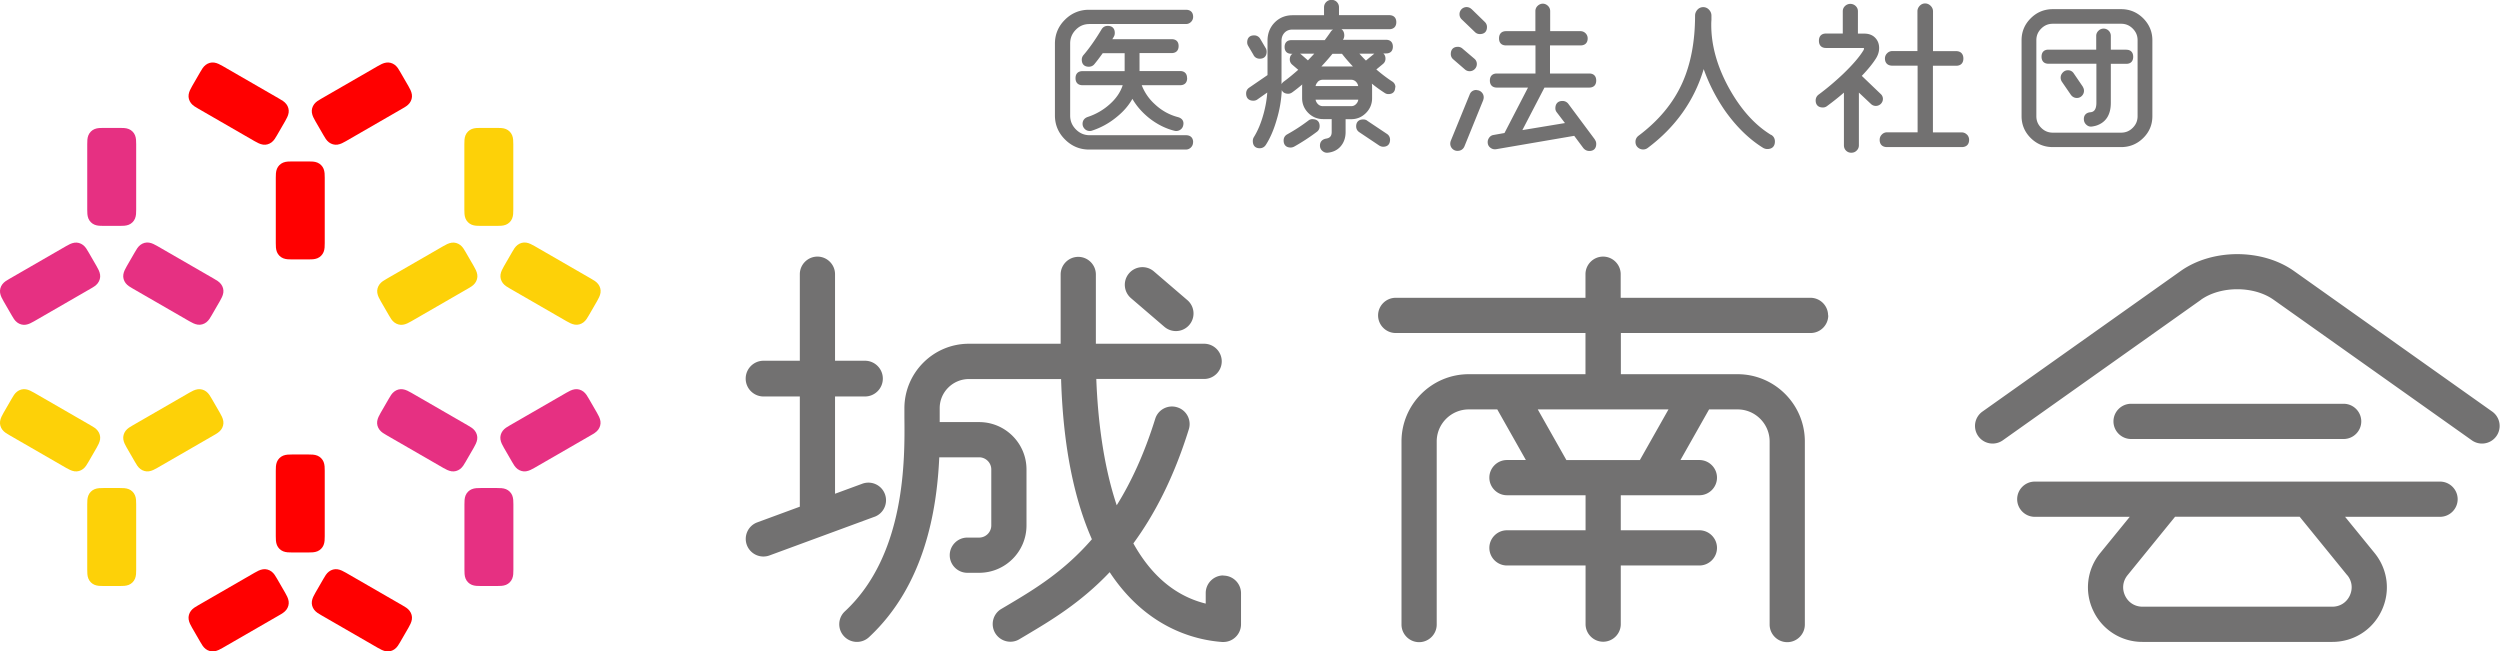
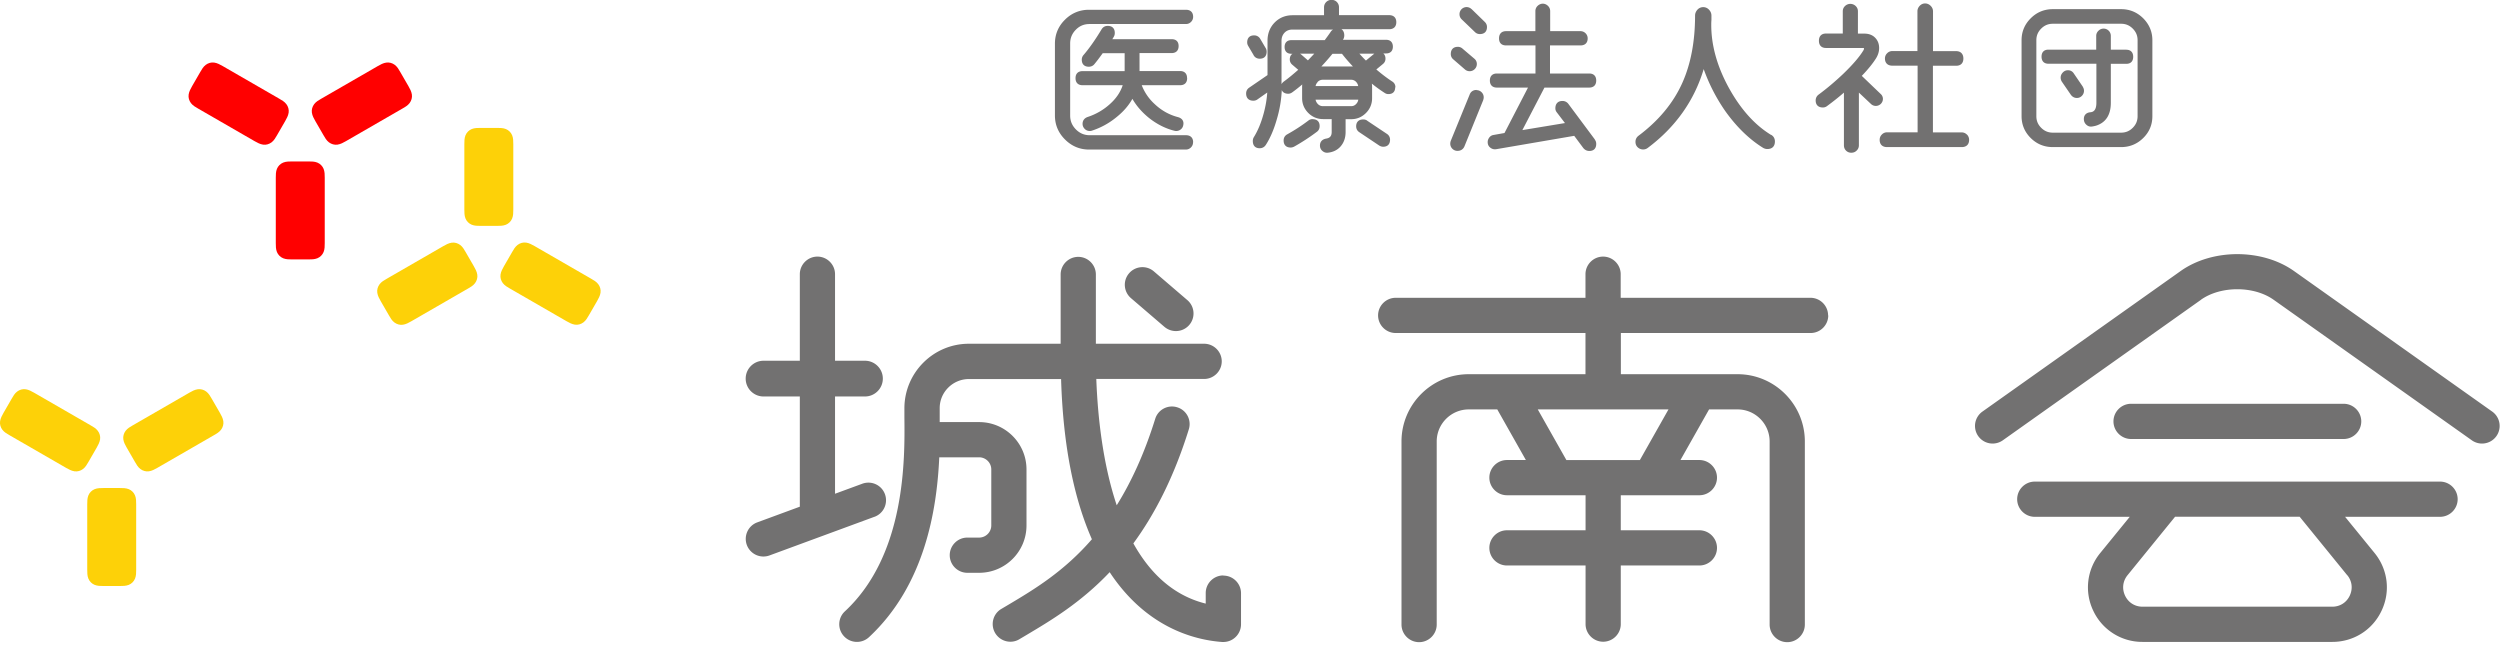
<svg xmlns="http://www.w3.org/2000/svg" id="_レイヤー_2" data-name="レイヤー 2" viewBox="0 0 284 74">
  <defs>
    <style>.cls-2{fill:red}.cls-3{fill:#e63082}.cls-4{fill:#fdd108}</style>
  </defs>
  <g id="guide">
    <path d="M135.53 16.17c0 .22-.08.42-.24.58-.16.16-.36.24-.58.24h-10.99c-1.05 0-1.97-.38-2.73-1.14-.76-.75-1.15-1.67-1.15-2.73V4.96c0-1.05.38-1.97 1.14-2.72.75-.75 1.67-1.13 2.73-1.13h11.01c.52 0 .82.29.82.8 0 .22-.08.42-.24.58-.16.16-.36.24-.58.24h-10.95c-.62 0-1.13.21-1.56.65-.43.44-.64.95-.64 1.57v8.17c0 .62.21 1.13.65 1.58.44.44.95.66 1.57.66h10.93c.52 0 .82.29.82.8zm-.68-7.3c0-.51-.29-.8-.8-.8h-4.6V6.03h3.64c.51 0 .8-.29.8-.8s-.29-.78-.8-.78h-6.73c.06-.09.12-.19.18-.3.07-.12.1-.26.1-.41 0-.51-.29-.8-.8-.8-.3 0-.54.13-.7.39-.69 1.15-1.38 2.14-2.06 2.93-.12.14-.19.32-.19.52 0 .51.29.8.8.8.25 0 .47-.1.62-.28.26-.31.58-.73.96-1.26h2.49v2.04h-4.78c-.51 0-.8.29-.8.8s.29.8.8.8h4.56c-.25.77-.73 1.49-1.43 2.12a6.95 6.95 0 01-2.53 1.48c-.39.13-.6.41-.6.79 0 .21.08.4.23.56.15.16.35.25.57.25.08 0 .16 0 .24-.03 1.02-.33 1.96-.84 2.8-1.53.78-.62 1.39-1.32 1.82-2.09.46.8 1.08 1.51 1.85 2.14.9.72 1.89 1.23 2.94 1.49.21.05.41.02.6-.09.2-.11.33-.29.38-.51.12-.48-.11-.83-.61-.96-.95-.25-1.83-.73-2.6-1.45a5.666 5.666 0 01-1.5-2.17h4.36c.51 0 .8-.29.8-.8zm14.26 4.66c-.17 0-.33.05-.47.16-.75.57-1.56 1.1-2.41 1.57-.27.15-.41.39-.41.7 0 .51.29.8.8.8.14 0 .27-.04.39-.1.91-.51 1.78-1.08 2.59-1.69.21-.15.31-.38.31-.65 0-.5-.29-.78-.8-.78zm-6.7-7.25c.15.25.39.39.7.39.5 0 .78-.29.78-.8 0-.14-.03-.27-.1-.39l-.63-1.07a.778.778 0 00-.7-.39c-.5 0-.78.29-.78.8 0 .14.04.27.11.39l.63 1.07zm12.9 7.42a.768.768 0 00-.45-.13c-.51 0-.8.29-.8.78 0 .29.13.52.36.67l2.27 1.52c.14.08.28.13.44.13.5 0 .78-.29.78-.8 0-.27-.12-.5-.34-.65l-2.26-1.51zm3.18-3.76c0 .48-.28.75-.77.75-.16 0-.3-.05-.43-.14-.48-.31-.97-.66-1.45-1.05.02.13.03.27.03.41v1.25c0 .65-.24 1.22-.7 1.68-.47.47-1.03.7-1.68.7h-.63V15c0 .63-.18 1.17-.54 1.6-.36.43-.87.69-1.51.75h-.07c-.19 0-.36-.07-.51-.2a.758.758 0 01-.28-.54c-.03-.48.23-.79.73-.87.41-.07.6-.3.6-.75v-1.46h-.98c-.65 0-1.22-.24-1.68-.7s-.7-1.03-.7-1.68V9.9c0-.11 0-.21.02-.31-.4.34-.78.64-1.14.9-.14.1-.29.16-.45.16-.37 0-.63-.15-.74-.42-.05 1.12-.24 2.26-.59 3.41-.32 1.11-.73 2.05-1.21 2.8-.16.26-.41.4-.71.4-.5 0-.78-.3-.78-.82 0-.17.04-.32.13-.46.45-.73.82-1.62 1.1-2.66.22-.81.36-1.61.41-2.39l-1.11.78c-.13.1-.29.15-.47.15-.52 0-.82-.3-.82-.82 0-.29.13-.52.36-.67l2.07-1.42v-3.9c0-.82.27-1.52.81-2.07.54-.55 1.23-.83 2.04-.83h3.57V.84c0-.23.08-.44.25-.61.33-.33.89-.33 1.21 0 .16.17.24.37.24.6v.89h5.69c.52 0 .82.29.82.8s-.3.8-.82.8h-5.41c.2.13.32.37.32.71 0 .15-.04.29-.1.41-.02.03-.04.05-.06.08h4.91c.49 0 .77.29.77.78s-.28.77-.77.77h-.32c.16.13.25.33.25.6 0 .24-.1.45-.29.6l-.75.62c.63.54 1.24 1 1.81 1.37.24.15.36.38.36.66zm-10.7-3.77l.79.69c.25-.26.49-.51.72-.76h-1.61l.1.07zm1.66 5.15c.03.18.11.33.24.48.16.17.36.26.59.26h3.21c.23 0 .42-.08.58-.26.13-.14.21-.3.23-.48h-4.84zm.24-2c-.13.14-.21.29-.24.46h4.84a.87.87 0 00-.23-.47.758.758 0 00-.58-.25h-3.21c-.23 0-.42.08-.59.25zm4-1.77c-.46-.49-.88-.97-1.24-1.44h-1.08c-.4.49-.82.97-1.26 1.44h3.59zm2.43-1.45h-1.69c.24.27.49.54.74.78l.91-.75s.03-.02.04-.03zm-10.27 3.16c.51-.37 1.05-.82 1.63-1.33l-.69-.59a.759.759 0 01-.27-.58c0-.31.11-.53.31-.65h-.13c-.49 0-.77-.28-.77-.77s.28-.78.77-.78h3.79c.16-.22.39-.52.66-.92a.78.78 0 01.29-.28h-4.62c-.38 0-.67.12-.9.36-.23.25-.34.55-.34.94v4.9c.06-.11.15-.21.26-.3zm21.88.96c-.36 0-.64.18-.77.51l-2.16 5.29c-.03.1-.05.2-.05.3 0 .22.08.42.24.58s.36.24.58.24c.37 0 .65-.18.79-.51l2.14-5.27v-.01c.03-.1.05-.2.05-.29 0-.22-.08-.42-.24-.58a.801.801 0 00-.58-.24zm-1.3-2.32c.14.12.32.19.52.19.22 0 .42-.08.58-.24.16-.16.24-.36.24-.58 0-.24-.1-.45-.28-.6l-1.34-1.14a.78.78 0 00-.54-.21c-.51 0-.8.3-.8.82 0 .24.1.45.28.6l1.34 1.16zm.74-6.86a.803.803 0 00-1.37.58c0 .22.08.41.24.57l1.51 1.45c.16.16.35.23.57.23.51 0 .8-.29.8-.8 0-.22-.08-.41-.24-.57l-1.51-1.47zm14.01 14.81l-3-4.03a.818.818 0 00-.69-.35c-.51 0-.8.31-.8.84 0 .16.05.31.16.45l.93 1.22-4.84.8 2.51-4.83h5.08c.51 0 .8-.29.8-.8s-.29-.8-.8-.8h-4.45V5.16h3.46c.52 0 .82-.29.82-.8 0-.22-.08-.42-.24-.58a.801.801 0 00-.58-.24h-3.44V1.26a.81.81 0 00-.25-.59c-.34-.34-.84-.33-1.18 0a.81.81 0 00-.25.59v2.28h-3.33c-.51 0-.8.3-.8.82s.29.8.8.8h3.34v3.19h-4.38c-.51 0-.8.29-.8.8s.29.8.8.8h3.53l-2.67 5.16-1.23.22c-.22.03-.41.15-.53.34-.13.19-.17.39-.14.61.03.22.15.41.34.53.18.13.39.17.61.14l8.87-1.52 1.02 1.37c.18.23.42.35.7.35.5 0 .78-.29.78-.8a.76.76 0 00-.16-.49zm20.02-.52c-1.86-1.13-3.49-2.95-4.84-5.42-1.31-2.41-1.97-4.8-1.96-7.12 0-.11 0-.28.02-.52v-.5c0-.24-.09-.47-.27-.66a.887.887 0 00-1.33 0c-.17.2-.26.42-.26.66 0 2.94-.49 5.51-1.45 7.65-1.02 2.28-2.69 4.29-4.96 5.99-.23.17-.36.41-.36.7 0 .25.08.46.25.62s.38.25.62.25c.2 0 .38-.06.53-.18 3.14-2.35 5.28-5.36 6.35-8.95.59 1.66 1.4 3.25 2.43 4.74 1.29 1.82 2.75 3.24 4.34 4.22.15.08.3.12.46.12.55 0 .86-.31.86-.86 0-.33-.15-.59-.42-.75zm12.7-4.09c0-.22-.09-.42-.26-.57l-2.14-2.05c.74-.77 1.29-1.46 1.64-2.03.22-.37.33-.75.33-1.13 0-.47-.15-.86-.45-1.17-.3-.31-.72-.47-1.23-.47h-.73V1.28c0-.24-.09-.44-.26-.6a.87.87 0 00-1.2 0c-.17.16-.26.36-.26.6v2.53h-1.91c-.51 0-.8.3-.8.82s.29.82.8.82h4.2c.12 0 .12.02.12.08 0 .05-.02.11-.06.18-.45.75-1.24 1.66-2.32 2.7-.92.87-1.86 1.66-2.78 2.34a.81.81 0 00-.33.66c0 .51.3.8.82.8.17 0 .33-.05.47-.16.64-.47 1.29-.98 1.92-1.53v5.99c0 .24.08.44.24.6.16.16.36.24.6.24s.44-.08.6-.24a.81.81 0 00.26-.6v-5.99l1.36 1.28c.3.3.8.32 1.13 0 .16-.16.24-.36.24-.58zm9.54 4.05a.81.81 0 00-.59-.25h-3.27V7.47h2.64c.52 0 .82-.3.82-.82s-.3-.84-.82-.84h-2.63V1.28c0-.23-.09-.44-.27-.62-.36-.36-.9-.36-1.24 0-.17.18-.26.39-.26.62V5.8h-2.85a.81.81 0 00-.59.25.81.81 0 00-.25.59c0 .52.31.82.84.82h2.87v7.57h-3.47a.81.81 0 00-.59.25c-.17.17-.25.37-.25.61 0 .52.31.82.84.82h8.48c.53 0 .84-.3.84-.82 0-.23-.08-.44-.25-.61zm13.17-5.44l-1.03-1.51a.758.758 0 00-.67-.36c-.22 0-.42.09-.58.26-.16.17-.24.36-.24.58 0 .15.04.3.13.45l1.03 1.5c.17.23.4.36.69.36.22 0 .42-.09.57-.25a.81.81 0 00.1-1.01zm7.9-5.28v8.63c0 .97-.35 1.81-1.05 2.49-.69.68-1.54 1.02-2.5 1.02h-7.76c-.97 0-1.81-.34-2.5-1.02-.69-.68-1.05-1.52-1.05-2.49V4.57c0-.97.35-1.81 1.05-2.5.69-.69 1.54-1.03 2.5-1.03h7.76c.97 0 1.81.35 2.5 1.03.69.69 1.05 1.53 1.05 2.5zm-2.23-1.32c-.37-.37-.8-.55-1.32-.55h-7.76c-.52 0-.95.18-1.32.55-.37.37-.55.8-.55 1.32v8.63c0 .52.18.95.55 1.32.37.37.8.55 1.32.55h7.76c.52 0 .95-.18 1.32-.55.37-.37.55-.8.55-1.32V4.57c0-.52-.18-.95-.55-1.32zm-.73 2.39h-1.76V4.07a.82.82 0 00-1.4-.58c-.17.16-.26.36-.26.58v1.57h-5.43c-.5 0-.78.29-.78.8s.29.8.78.8h5.45v4.43c0 .9-.38 1.05-.66 1.08-.28.02-.48.12-.61.28-.12.15-.17.35-.15.58.02.22.11.41.28.56.15.14.32.21.5.21h.06c.16-.01.34-.05.53-.1 1.12-.35 1.69-1.23 1.69-2.6V7.25h1.76c.5 0 .78-.29.78-.8s-.29-.8-.78-.8zM99.33 58.71L87.41 63.1a2.01 2.01 0 01-2.57-1.19c-.38-1.04.15-2.19 1.19-2.57l4.83-1.78V45.04h-4.12c-1.12 0-2.03-.91-2.03-2.03s.91-2.03 2.03-2.03h4.12v-9.83c0-1.1.9-2 2-2s2 .9 2 2v9.83h3.4c1.12 0 2.03.91 2.03 2.03s-.91 2.03-2.03 2.03h-3.4v11.05l3.1-1.14c1.04-.38 2.19.15 2.57 1.19s-.15 2.19-1.19 2.57zm39.64 6.66c-1.1 0-2 .9-2 2v1.2c-3.74-.93-6.37-3.52-8.22-6.84 2.36-3.22 4.57-7.4 6.3-12.96.33-1.05-.26-2.18-1.32-2.5-1.05-.33-2.18.26-2.5 1.32-1.25 4.01-2.75 7.21-4.37 9.81-1.62-4.84-2.17-10.27-2.32-14.35h12.25c1.1 0 2-.9 2-2s-.9-2-2-2h-12.3v-7.87c0-1.1-.9-2-2-2s-2 .9-2 2v7.87h-10.43c-4.02 0-7.3 3.27-7.32 7.3v1.07c.05 4.66.18 15.58-6.76 22.03-.81.75-.86 2.02-.1 2.83a2.009 2.009 0 002.83.11c6.34-5.89 7.72-14.44 7.99-20.44h4.53c.76 0 1.38.62 1.38 1.38v6.36c0 .76-.62 1.38-1.38 1.38h-1.34c-1.1 0-2 .9-2 2s.9 2 2 2h1.34c2.97 0 5.38-2.41 5.38-5.38v-6.36c0-2.97-2.41-5.38-5.38-5.38h-4.48v-1.59c0-1.82 1.5-3.3 3.32-3.3h10.47c.24 8.02 1.6 13.89 3.5 18.2-3.2 3.69-6.6 5.72-9.42 7.4l-.88.52c-.95.57-1.25 1.8-.68 2.75.38.62 1.04.97 1.72.97.35 0 .71-.09 1.03-.29l.86-.51c2.7-1.61 6.09-3.62 9.39-7.1 4.16 6.31 9.64 7.7 12.77 7.93h.15c.5 0 .99-.19 1.36-.54.41-.38.64-.91.64-1.47v-3.53c0-1.1-.9-2-2-2zm-6.69-28.24c.38.32.84.48 1.3.48a1.998 1.998 0 001.3-3.52l-3.8-3.26c-.84-.72-2.1-.62-2.82.22-.72.84-.62 2.1.22 2.82l3.8 3.26zm75.41-1.3c0 1.1-.9 2-2 2h-21.56v4.68h13.26c4.21 0 7.64 3.43 7.64 7.64v20.8c0 1.1-.9 2-2 2s-2-.9-2-2v-20.8c0-2-1.63-3.64-3.64-3.64h-3.24l-3.25 5.75h2.15c1.1 0 2 .9 2 2s-.9 2-2 2h-8.93v3.98h8.93c1.1 0 2 .9 2 2s-.9 2-2 2h-8.93v6.66c0 1.1-.9 2-2 2s-2-.9-2-2v-6.66h-8.93c-1.1 0-2-.9-2-2s.9-2 2-2h8.93v-3.98h-8.93c-1.1 0-2-.9-2-2s.9-2 2-2h2.15l-3.25-5.75h-3.24c-2 0-3.64 1.63-3.64 3.64v20.8c0 1.1-.9 2-2 2s-2-.9-2-2v-20.8c0-4.21 3.43-7.64 7.64-7.64h13.26v-4.68h-21.56c-1.1 0-2-.9-2-2s.9-2 2-2h21.56v-2.68c0-1.1.9-2 2-2s2 .9 2 2v2.68h21.56c1.1 0 2 .9 2 2zm-18.14 10.68h-14.86l3.25 5.75h8.35l3.25-5.75zm76.69 3.36c1.1 0 2-.9 2-2s-.9-2-2-2h-24.15c-1.1 0-2 .9-2 2s.9 2 2 2h24.15zm10.95 4.84h-46.04c-1.1 0-2 .9-2 2s.9 2 2 2h10.79l-3.35 4.11a6.144 6.144 0 00-.79 6.57 6.141 6.141 0 005.59 3.53h21.56c2.41 0 4.56-1.35 5.59-3.53 1.04-2.18.73-4.7-.79-6.57l-3.35-4.11h10.79c1.1 0 2-.9 2-2s-.9-2-2-2zm-10.54 10.63c.55.67.65 1.54.28 2.33-.37.78-1.11 1.25-1.98 1.25h-21.56c-.87 0-1.61-.47-1.98-1.25-.37-.78-.27-1.65.28-2.33l5.4-6.64h14.15l5.4 6.64zm-16.61-31.29l-22.55 15.99a2.001 2.001 0 01-2.32-3.26l22.55-15.99c3.61-2.56 9.27-2.56 12.88 0l22.55 15.99a2.001 2.001 0 01-2.32 3.26l-22.55-15.99c-2.24-1.59-6.01-1.59-8.25 0z" fill="#727171" />
    <path class="cls-2" d="M33.18 29.47c-.33 0-.69 0-1.01-.13-.32-.13-.58-.39-.71-.71-.13-.32-.13-.69-.13-1.01v-7.43c0-.33 0-.69.13-1.01.13-.32.39-.58.71-.71.32-.13.69-.13 1.01-.13h1.86c.33 0 .69 0 1.01.13.32.13.58.39.71.71.13.32.13.69.13 1.01v7.43c0 .33 0 .69-.13 1.01-.13.32-.39.58-.71.71-.32.13-.69.13-1.01.13h-1.86zM46.4 9.79c.16.28.34.6.39.95.05.34-.05.69-.26.97-.21.28-.53.46-.81.62l-6.43 3.71c-.28.16-.6.34-.95.39-.34.05-.69-.05-.97-.26-.28-.21-.46-.53-.62-.81l-.93-1.61c-.16-.28-.34-.6-.39-.95-.05-.34.05-.69.26-.97.21-.28.53-.46.81-.62l6.43-3.71c.28-.16.6-.34.95-.39.34-.05.69.05.97.26.28.21.46.53.62.81l.93 1.61zM22.75 8.18c.16-.28.34-.6.62-.81.28-.21.62-.31.97-.26.35.05.66.23.95.39l6.43 3.71c.28.16.6.34.81.62.21.28.31.62.26.97-.05.35-.23.66-.39.95l-.93 1.61c-.16.28-.34.6-.62.81-.28.21-.62.31-.97.26-.35-.05-.66-.23-.95-.39l-6.43-3.71c-.28-.16-.6-.34-.81-.62-.21-.28-.31-.62-.26-.97.05-.35.23-.66.39-.95l.93-1.61z" />
-     <path class="cls-3" d="M24.05 35.81c-.16.28-.34.6-.62.81-.28.21-.62.31-.97.26-.35-.05-.66-.23-.95-.39l-6.43-3.71c-.28-.16-.6-.34-.81-.62-.21-.28-.31-.62-.26-.97.05-.35.23-.66.39-.95l.93-1.61c.16-.28.34-.6.62-.81.28-.21.62-.31.97-.26.35.05.66.23.95.39l6.43 3.71c.28.16.6.34.81.62.21.28.31.62.26.97-.05.35-.23.66-.39.95l-.93 1.61zM13.62 14.53c.33 0 .69 0 1.01.13.32.13.58.39.71.71.13.32.13.69.13 1.01v7.43c0 .33 0 .69-.13 1.01-.13.32-.39.58-.71.71-.32.13-.69.13-1.01.13h-1.86c-.33 0-.69 0-1.01-.13-.32-.13-.58-.39-.71-.71-.13-.32-.13-.69-.13-1.01v-7.43c0-.33 0-.69.13-1.01.13-.32.39-.58.71-.71.32-.13.69-.13 1.01-.13h1.86zM.4 34.21c-.16-.28-.34-.6-.39-.95-.05-.34.05-.69.26-.97.21-.28.53-.46.81-.62l6.43-3.71c.28-.16.6-.34.95-.39.34-.05.69.05.97.26.28.21.46.53.62.81l.93 1.61c.16.28.34.6.39.95.05.34-.05.69-.26.97-.21.28-.53.46-.81.62L3.87 36.5c-.28.16-.6.34-.95.39-.34.05-.69-.05-.97-.26-.28-.21-.46-.53-.62-.81L.4 34.21z" />
    <path class="cls-4" d="M24.98 46.9c.16.28.34.6.39.95.05.34-.05.69-.26.97-.21.28-.53.46-.81.62l-6.43 3.71c-.28.16-.6.34-.95.39-.34.05-.69-.05-.97-.26-.28-.21-.46-.53-.62-.81l-.93-1.61c-.16-.28-.34-.6-.39-.95-.05-.34.05-.69.26-.97.21-.28.53-.46.81-.62l6.43-3.71c.28-.16.6-.34.95-.39.34-.05.69.05.97.26.28.21.46.53.62.81l.93 1.61zM1.33 45.29c.16-.28.34-.6.62-.81.28-.21.62-.31.97-.26.35.05.66.23.95.39l6.43 3.71c.28.16.6.34.81.62.21.28.31.62.26.97-.05.35-.23.66-.39.95l-.93 1.61c-.16.28-.34.6-.62.81-.28.21-.62.31-.97.26-.35-.05-.66-.23-.95-.39l-6.43-3.71c-.28-.16-.6-.34-.81-.62-.21-.28-.31-.62-.26-.97.05-.35.23-.66.39-.95l.93-1.61zm10.43 21.28c-.33 0-.69 0-1.01-.13-.32-.13-.58-.39-.71-.71-.13-.32-.13-.69-.13-1.01v-7.43c0-.33 0-.69.13-1.01.13-.32.39-.58.71-.71.32-.13.69-.13 1.01-.13h1.86c.33 0 .69 0 1.01.13.32.13.58.39.71.71.13.32.13.69.13 1.01v7.43c0 .33 0 .69-.13 1.01-.13.32-.39.58-.71.71-.32.13-.69.13-1.01.13h-1.86z" />
-     <path class="cls-2" d="M35.04 51.63c.33 0 .69 0 1.01.13.32.13.58.39.71.71.13.32.13.69.13 1.01v7.43c0 .33 0 .69-.13 1.01-.13.32-.39.58-.71.71-.32.13-.69.13-1.01.13h-1.86c-.33 0-.69 0-1.01-.13-.32-.13-.58-.39-.71-.71-.13-.32-.13-.69-.13-1.01v-7.43c0-.33 0-.69.13-1.01.13-.32.39-.58.71-.71.32-.13.69-.13 1.01-.13h1.86zM21.82 71.31c-.16-.28-.34-.6-.39-.95-.05-.34.05-.69.26-.97.21-.28.53-.46.81-.62l6.43-3.71c.28-.16.6-.34.95-.39.34-.05.69.05.97.26.28.21.46.53.62.81l.93 1.61c.16.28.34.6.39.95.05.34-.05.69-.26.97-.21.28-.53.46-.81.62l-6.43 3.71c-.28.16-.6.34-.95.39-.34.05-.69-.05-.97-.26-.28-.21-.46-.53-.62-.81l-.93-1.61zm23.65 1.61c-.16.28-.34.6-.62.81-.28.21-.62.31-.97.26-.35-.05-.66-.23-.95-.39l-6.43-3.71c-.28-.16-.6-.34-.81-.62-.21-.28-.31-.62-.26-.97.05-.35.23-.66.39-.95l.93-1.61c.16-.28.34-.6.62-.81.28-.21.62-.31.97-.26.35.05.66.23.95.39l6.43 3.71c.28.16.6.34.81.62.21.28.31.62.26.97-.05.35-.23.66-.39.95l-.93 1.61z" />
-     <path class="cls-3" d="M44.17 45.29c.16-.28.34-.6.62-.81.28-.21.62-.31.97-.26.35.05.66.23.95.39l6.43 3.71c.28.16.6.34.81.62.21.28.31.62.26.97-.05.35-.23.66-.39.95l-.93 1.61c-.16.28-.34.6-.62.81-.28.21-.62.31-.97.26-.35-.05-.66-.23-.95-.39l-6.43-3.71c-.28-.16-.6-.34-.81-.62-.21-.28-.31-.62-.26-.97.05-.35.23-.66.39-.95l.93-1.61zm10.44 21.28c-.33 0-.69 0-1.01-.13-.32-.13-.58-.39-.71-.71-.13-.32-.13-.69-.13-1.01v-7.43c0-.33 0-.69.13-1.01.13-.32.39-.58.71-.71.32-.13.69-.13 1.01-.13h1.86c.33 0 .69 0 1.01.13.32.13.58.39.71.71.13.32.13.69.13 1.01v7.43c0 .33 0 .69-.13 1.01-.13.32-.39.58-.71.71-.32.13-.69.13-1.01.13h-1.86zM67.82 46.9c.16.28.34.6.39.95.05.34-.05.69-.26.97-.21.28-.53.46-.81.62l-6.43 3.71c-.28.16-.6.34-.95.39-.34.05-.69-.05-.97-.26-.28-.21-.46-.53-.62-.81l-.93-1.61c-.16-.28-.34-.6-.39-.95-.05-.34.05-.69.26-.97.21-.28.53-.46.81-.62l6.43-3.71c.28-.16.6-.34.95-.39.34-.05.69.05.97.26.28.21.46.53.62.81l.93 1.61z" />
    <path class="cls-4" d="M43.25 34.21c-.16-.28-.34-.6-.39-.95-.05-.34.05-.69.26-.97.21-.28.53-.46.81-.62l6.43-3.71c.28-.16.6-.34.95-.39.34-.05.69.05.97.26.28.21.46.53.62.81l.93 1.61c.16.28.34.6.39.95.05.34-.05.69-.26.97-.21.28-.53.46-.81.62l-6.43 3.71c-.28.16-.6.34-.95.39-.34.05-.69-.05-.97-.26-.28-.21-.46-.53-.62-.81l-.93-1.61zm23.65 1.6c-.16.28-.34.6-.62.81-.28.21-.62.31-.97.26-.35-.05-.66-.23-.95-.39l-6.43-3.71c-.28-.16-.6-.34-.81-.62-.21-.28-.31-.62-.26-.97.05-.35.23-.66.39-.95l.93-1.61c.16-.28.34-.6.62-.81.28-.21.62-.31.97-.26.35.05.66.23.95.39l6.43 3.71c.28.16.6.34.81.62.21.28.31.62.26.97-.05.35-.23.66-.39.95l-.93 1.61zM56.46 14.53c.33 0 .69 0 1.01.13.32.13.58.39.71.71.13.32.13.69.13 1.01v7.43c0 .33 0 .69-.13 1.01-.13.32-.39.58-.71.71-.32.13-.69.13-1.01.13H54.6c-.33 0-.69 0-1.01-.13-.32-.13-.58-.39-.71-.71-.13-.32-.13-.69-.13-1.01v-7.43c0-.33 0-.69.13-1.01.13-.32.39-.58.71-.71.32-.13.69-.13 1.01-.13h1.86z" />
  </g>
</svg>